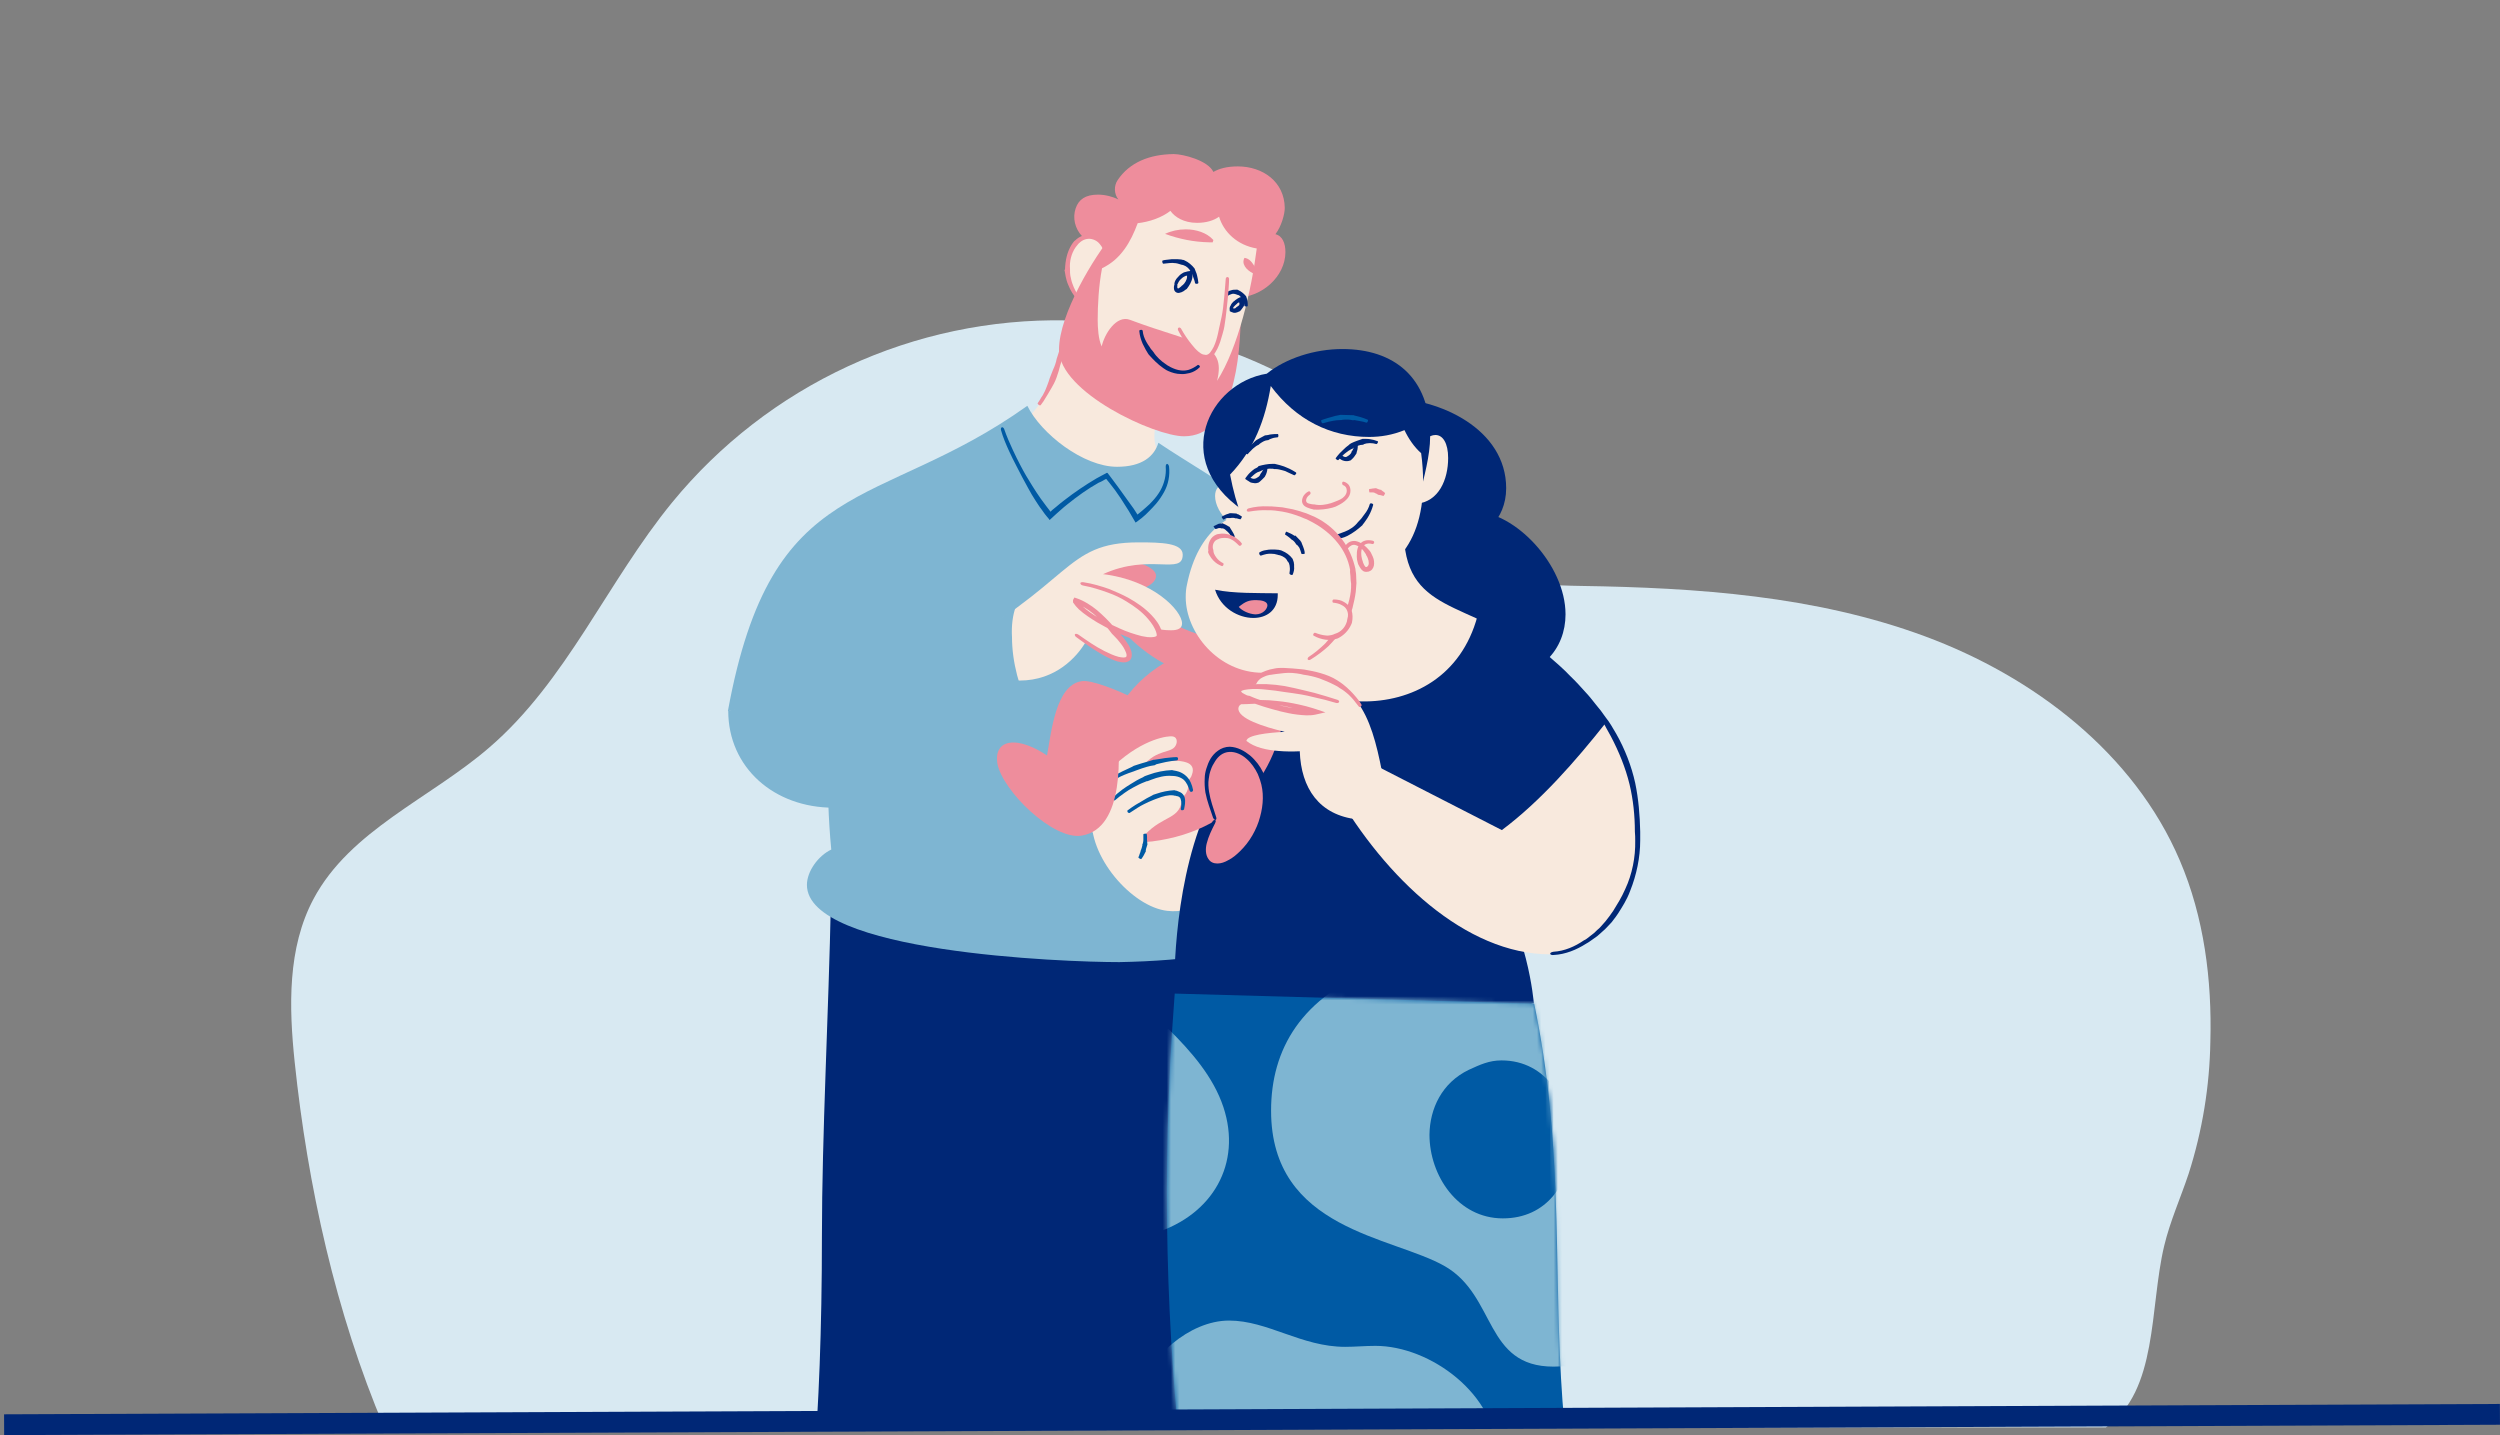
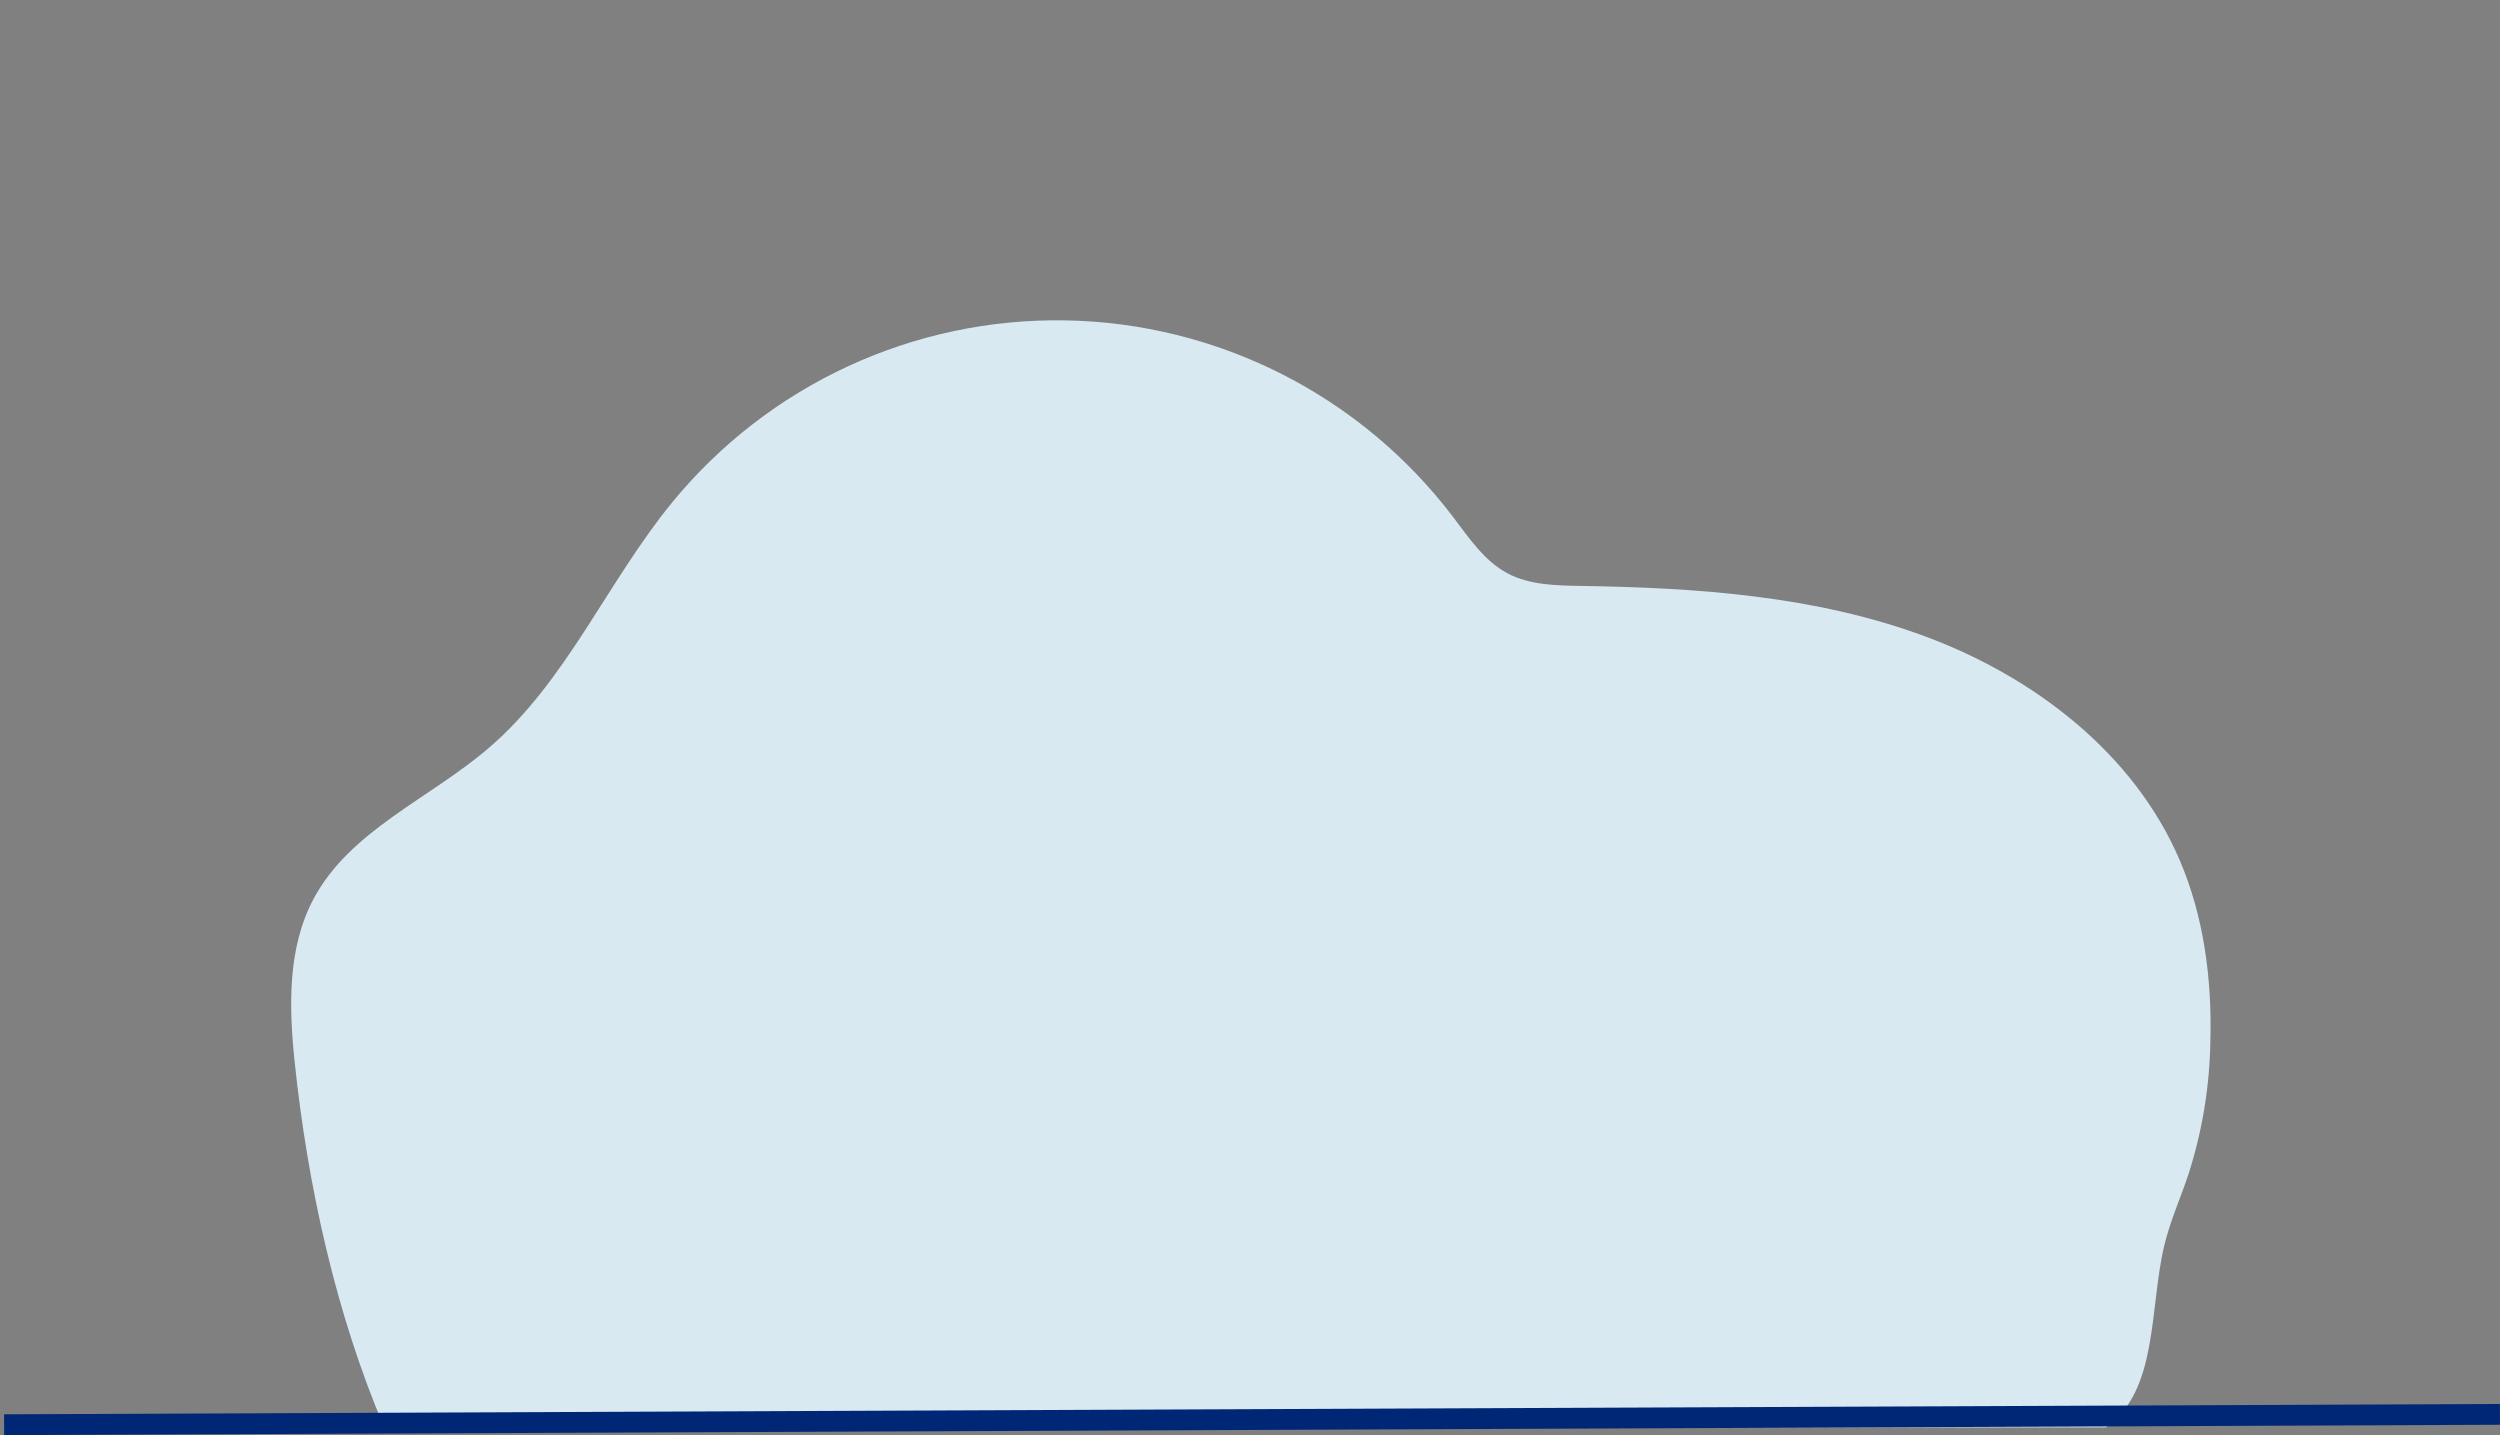
<svg xmlns="http://www.w3.org/2000/svg" width="601" height="345" viewBox="0 0 601 345" fill="none">
  <rect x="0" y="0" width="601" height="345" fill="#808080" stroke="none" />
  <path d="M92.349 343.127C80.699 315.647 73.949 284.997 70.839 255.307C69.449 242.027 69.099 227.907 75.359 216.127C84.159 199.587 103.359 191.987 117.549 179.767C136.209 163.767 145.999 139.827 161.599 120.767C173.046 106.803 187.508 95.613 203.898 88.037C220.288 80.46 238.181 76.693 256.235 77.019C274.288 77.346 292.034 81.756 308.139 89.92C324.245 98.084 338.293 109.789 349.229 124.157C353.109 129.257 356.799 134.867 362.459 137.857C367.769 140.657 374.029 140.747 380.029 140.857C408.029 141.287 436.449 143.237 462.699 152.947C488.949 162.657 513.049 181.097 524.029 206.857C529.859 220.487 531.779 235.557 531.369 250.387C531.195 261.168 529.439 271.866 526.159 282.137C524.229 287.947 521.689 293.567 520.269 299.517C516.689 314.517 518.879 334.317 506.269 343.147L92.349 343.127Z" fill="#D8E9F2" />
  <g clip-path="url(#clip0_143_802)">
    <path d="M298.995 220.142C298.915 222.95 298.915 225.835 298.915 228.642C298.915 244.94 299.476 261.239 299.476 277.459C299.476 311.849 287.131 433.5 282.161 468.592C285.769 473.583 288.093 476.234 288.093 478.963C288.093 481.381 286.41 483.876 282.322 488.165C286.33 491.752 290.739 494.482 295.468 496.821C296.27 496.821 297.071 496.821 297.953 496.821C306.05 496.821 318.314 498.381 318.314 506.257C318.314 507.115 318.234 508.05 318.074 508.986H241.84L248.814 343.197L244.084 220.064H298.995V220.142Z" fill="#002776" />
    <path d="M244.565 508.986C237.751 501.812 230.296 495.106 222.761 488.555C226.448 483.252 228.933 479.119 228.933 474.83C228.933 472.023 227.891 469.138 225.406 465.862C227.811 410.417 258.112 336.101 258.112 309.353C258.112 305.766 257.711 302.569 256.83 299.917L252.741 219.752L199.754 216.477C199.193 243.849 197.59 272.936 197.59 297.188C197.59 388.739 184.924 403.087 184.924 446.679C184.924 452.683 185.325 458.376 186.367 463.601C184.363 467.656 182.76 471.711 182.76 475.61C182.76 479.275 184.203 482.784 188.291 485.904C187.409 493.702 184.844 501.5 182.52 509.064H244.565V508.986Z" fill="#002776" />
    <path d="M325.45 96.853C327.775 96.073 330.5 95.683 333.386 95.683C346.132 95.683 362.084 103.17 362.084 117.362C362.084 125.082 356.232 129.683 351.743 129.683C349.899 129.683 348.136 128.904 346.693 127.032C348.697 124.225 351.422 122.977 354.468 122.977C364.088 122.977 376.353 135.688 376.353 147.697C376.353 155.885 370.581 163.293 358.477 163.293C339.639 163.293 321.121 148.945 321.121 127.656C321.121 122.509 322.163 117.128 324.328 111.67" fill="#002776" />
-     <path d="M278.796 99.582C277.995 101.376 277.514 103.092 277.514 104.807C277.514 106.991 278.235 109.018 279.918 111.046C267.654 126.252 238.395 105.899 238.395 105.899C251.862 100.44 253.946 90.147 256.752 77.124" fill="#F8E9DD" />
    <path d="M255.309 86.17C255.549 85.234 255.71 84.22 256.11 83.284C256.271 82.738 256.431 82.27 256.511 81.803C256.591 81.569 256.591 81.257 256.591 81.023C256.591 80.789 256.671 80.555 256.671 80.321L256.832 79.307L257.152 77.358C257.152 77.28 256.992 77.124 256.832 77.046C256.591 76.968 256.431 77.046 256.431 77.202L255.95 79.073L255.71 80.009C255.629 80.243 255.549 80.477 255.469 80.711L255.229 81.413C255.148 81.881 254.988 82.349 254.908 82.894C254.828 83.908 254.507 84.844 254.186 85.78L254.026 86.248C253.866 87.183 253.545 88.041 253.144 88.899C252.824 89.835 252.343 90.77 252.102 91.706L251.701 92.798C251.461 93.344 251.301 93.89 250.98 94.436C250.82 94.826 250.579 95.216 250.339 95.527C250.098 95.995 249.778 96.463 249.457 96.931C249.377 97.009 249.537 97.165 249.697 97.321C249.858 97.477 250.098 97.477 250.178 97.399C250.499 96.931 250.9 96.463 251.14 95.995C251.381 95.605 251.621 95.216 251.862 94.826C252.182 94.28 252.503 93.734 252.824 93.188C252.984 92.876 253.224 92.486 253.385 92.174C253.866 91.238 254.186 90.225 254.507 89.211C254.748 88.275 254.988 87.339 255.309 86.481V86.17Z" fill="#EE8D9C" />
    <path d="M292.664 229.266C298.997 161.344 307.734 148.945 316.232 141.537C312.464 125.472 292.263 115.725 278.475 106.445C277.513 109.642 274.628 112.215 268.535 112.215C260.439 112.215 250.258 104.261 246.972 97.555C210.819 123.367 185.568 113.073 174.986 170.936L199.035 166.803C199.035 171.871 198.955 176.94 198.955 182.009C198.955 189.417 199.115 196.826 199.837 204.234C196.71 205.715 193.985 209.459 193.985 212.734C193.985 228.954 255.469 231.293 269.096 231.293C277.113 231.137 285.129 230.592 292.664 229.266Z" fill="#7EB5D2" />
    <path d="M265.65 115.257L265.81 115.179H265.89C265.89 115.101 265.971 115.179 266.051 115.257C266.051 115.257 266.371 115.725 266.612 115.959C267.093 116.583 267.574 117.206 268.055 117.83C269.017 119.156 269.899 120.482 270.7 121.807C271.181 122.509 271.582 123.211 271.983 123.913C272.303 124.459 272.624 125.005 272.945 125.551L273.025 125.629L273.105 125.551L273.346 125.395L273.746 125.083C273.987 124.927 274.227 124.693 274.468 124.537C275.109 123.991 275.75 123.445 276.311 122.821C276.873 122.275 277.354 121.729 277.915 121.106C278.636 120.248 279.277 119.312 279.839 118.298C280.881 116.427 281.282 114.243 281.041 112.138C280.961 111.748 280.72 111.514 280.56 111.514C280.32 111.592 280.239 111.826 280.239 112.216C280.4 114.165 279.919 116.193 278.957 117.908C278.476 118.766 277.835 119.624 277.113 120.404C276.632 120.95 276.071 121.495 275.51 121.963C274.869 122.509 274.307 123.055 273.666 123.523C273.506 123.679 273.506 123.601 273.506 123.679C273.506 123.679 273.506 123.679 273.426 123.679C273.346 123.523 273.265 123.445 273.185 123.289C272.784 122.587 272.303 121.963 271.742 121.184C270.78 119.858 269.899 118.61 268.937 117.284C268.456 116.661 267.975 115.959 267.494 115.335L266.612 114.165C266.371 113.931 266.291 113.463 265.89 113.775L265.009 114.243C264.528 114.477 264.047 114.789 263.566 115.023C260.92 116.583 258.275 118.376 255.87 120.248C255.229 120.716 254.588 121.262 253.946 121.807L252.984 122.587L252.584 122.977C252.503 123.055 252.584 122.977 252.503 122.977L252.343 122.743C252.103 122.431 251.862 122.119 251.622 121.807C251.141 121.184 250.66 120.482 250.179 119.858C249.457 118.844 248.816 117.83 248.175 116.817C247.133 115.179 246.171 113.541 245.289 111.826C244.648 110.578 244.006 109.33 243.445 108.083C242.724 106.523 242.002 104.885 241.441 103.248C241.361 102.936 241.12 102.702 240.88 102.702C240.639 102.78 240.559 103.092 240.639 103.404C241.12 105.119 241.842 106.835 242.563 108.395C243.124 109.642 243.766 110.89 244.407 112.138C245.289 113.853 246.171 115.569 247.133 117.284C247.694 118.376 248.335 119.39 248.976 120.404C249.457 121.106 249.858 121.807 250.419 122.509C250.66 122.821 250.9 123.211 251.141 123.523L251.702 124.225L252.103 124.693L252.263 124.927C252.263 124.927 252.263 125.005 252.343 125.005L252.423 124.927L252.503 124.849L253.946 123.523L254.828 122.743C255.469 122.197 256.031 121.651 256.672 121.184C258.997 119.312 261.482 117.518 264.127 116.037C264.768 115.803 265.249 115.491 265.65 115.257Z" fill="#005AA4" />
    <path d="M337.473 126.954C337.233 148.087 353.265 143.954 369.458 157.289C354.307 182.789 307.653 186.22 292.262 173.821C276.871 161.422 307.012 147.229 307.012 147.229C307.012 147.229 319.838 144.89 309.817 127.032" fill="#F8E9DD" />
    <path d="M277.112 171.481C270.94 177.408 263.565 187.156 262.523 195.89C261.4 205.793 272.142 218.036 280.639 218.972C294.347 220.454 295.95 202.128 300.6 191.835" fill="#F8E9DD" />
    <path d="M298.276 150.972C307.574 172.807 347.415 177.174 355.191 148.087C368.337 153.468 376.273 160.564 386.053 173.743C387.496 186.61 357.676 210.55 357.676 210.55C367.295 222.716 368.738 241.197 368.738 241.197C318.877 253.674 282.323 238.858 282.323 238.858C282.323 238.858 281.602 214.839 289.618 195.656C290.66 193.083 270.059 172.807 298.276 150.972Z" fill="#002776" />
    <path d="M293.546 70.885C294.828 71.353 296.111 71.509 297.393 71.509C303.245 71.509 309.017 66.518 309.017 60.592C309.017 58.486 308.295 56.693 306.612 56.303C308.055 54.431 308.857 51.468 308.857 49.986C308.776 43.67 303.566 40.005 297.554 40.005C294.908 40.005 293.065 40.55 291.702 41.33C290.419 38.601 284.487 37.041 282.163 37.041C282.163 37.041 282.163 37.041 282.083 37.041C276.391 37.119 271.581 38.991 268.695 43.28C267.734 44.684 267.814 46.633 268.856 47.959C267.493 47.257 265.649 46.789 263.966 46.789C260.92 46.789 259.317 47.959 258.595 50.064C257.793 52.404 258.435 54.977 260.118 56.771C261.321 58.096 262.603 59.032 264.287 60.592L293.546 70.885Z" fill="#EE8D9C" />
    <path d="M265.969 61.761C265.808 58.798 263.804 57.005 261.72 57.005C258.353 57.005 256.59 61.138 256.59 64.413C256.59 67.142 257.632 69.95 259.396 72.055" fill="#F8E9DD" />
    <path d="M255.949 65.115C256.029 65.583 256.109 66.051 256.19 66.519C256.35 67.22 256.51 67.844 256.831 68.546C257.312 69.794 258.033 70.885 258.835 71.899C258.995 72.055 259.236 72.133 259.396 71.977C259.556 71.821 259.556 71.587 259.476 71.431C258.755 70.418 258.194 69.326 257.793 68.156C257.552 67.532 257.472 66.908 257.312 66.285C257.232 65.817 257.232 65.427 257.232 64.959C257.232 64.881 257.232 64.725 257.232 64.647C257.071 62.853 257.552 60.904 258.594 59.422C258.755 59.188 258.995 58.954 259.156 58.72C259.316 58.564 259.396 58.408 259.556 58.331C260.278 57.629 261.4 57.239 262.442 57.473C263.164 57.629 263.885 58.019 264.366 58.642C265.007 59.344 265.408 60.358 265.569 61.372C265.569 61.606 265.809 61.762 266.05 61.684C266.29 61.684 266.45 61.45 266.37 61.216C266.29 60.046 265.889 58.876 265.088 58.019C264.446 57.317 263.645 56.771 262.683 56.537C261.32 56.225 259.877 56.615 258.835 57.473C258.675 57.629 258.514 57.785 258.274 57.941C258.033 58.252 257.793 58.486 257.633 58.798C256.51 60.592 256.109 62.619 256.029 64.725C255.869 64.959 255.869 65.037 255.949 65.115Z" fill="#EE8D9C" />
    <path d="M267.652 56.147C263.083 61.683 254.586 75.486 254.586 84.064C254.586 94.28 277.592 104.885 284.647 104.885C296.511 104.885 298.274 86.248 298.274 74.784C298.274 72.991 298.194 71.275 298.194 69.871L267.652 56.147Z" fill="#EE8D9C" />
    <path d="M273.504 53.651C271.821 58.174 269.496 62.307 264.927 64.491C264.125 68.702 263.885 73.381 263.885 76.89C263.885 78.761 264.045 81.569 264.847 83.284C265.488 80.321 268.374 75.642 271.66 76.89C287.613 82.894 294.907 82.271 292.583 91.55C297.713 83.596 300.92 69.326 302.122 59.734C297.473 58.954 294.186 55.835 293.064 52.092C291.781 53.027 289.937 53.573 287.773 53.573C284.567 53.573 282.402 52.17 281.36 50.688C279.276 52.326 276.31 53.339 273.504 53.651Z" fill="#F8E9DD" />
    <path d="M280.078 56.225C281.521 55.523 283.285 55.133 285.048 55.133C287.533 55.133 290.098 55.913 291.702 57.706C291.621 57.862 291.621 58.018 291.541 58.252C291.221 58.252 290.9 58.252 290.66 58.252C286.972 58.174 283.525 57.472 280.078 56.225Z" fill="#EE8D9C" />
    <path d="M302.363 66.206C302.122 64.881 301 62.151 299.157 61.995C298.996 62.307 298.916 62.619 298.916 62.931C298.996 64.569 300.84 65.66 302.363 66.206Z" fill="#EE8D9C" />
    <path d="M277.032 84.298C276.791 84.064 276.551 83.752 276.391 83.44C276.07 83.05 275.83 82.583 275.589 82.193C275.108 81.335 274.787 80.477 274.707 79.541C274.707 79.385 274.467 79.229 274.226 79.307C273.986 79.307 273.825 79.463 273.906 79.697C273.986 80.711 274.306 81.725 274.707 82.661C274.948 83.129 275.188 83.596 275.429 84.064C275.589 84.376 275.83 84.688 275.99 85L276.15 85.234C277.192 86.404 278.315 87.573 279.677 88.509C279.918 88.665 280.158 88.821 280.399 88.977L280.88 89.211C281.761 89.601 282.804 89.913 283.846 89.913C284.567 89.991 285.289 89.835 286.01 89.679C286.892 89.445 287.693 88.977 288.335 88.353C288.495 88.197 288.495 88.041 288.335 87.885C288.174 87.729 287.934 87.651 287.854 87.807C287.213 88.275 286.491 88.665 285.77 88.899C285.208 89.055 284.567 89.133 283.926 89.055C283.044 88.977 282.242 88.665 281.441 88.275L281.04 88.041C280.8 87.963 280.639 87.807 280.399 87.651C279.196 86.872 278.074 85.858 277.272 84.61L277.032 84.298Z" fill="#002776" />
    <path d="M286.171 65.27C286.331 65.426 286.412 65.582 286.492 65.738C286.652 65.972 286.732 66.206 286.812 66.518C286.973 66.986 287.213 67.532 287.293 68.078C287.293 68.156 287.534 68.234 287.694 68.234C287.935 68.234 288.095 68.078 288.095 68C288.015 67.376 287.935 66.83 287.774 66.206C287.694 65.894 287.614 65.582 287.454 65.27C287.374 65.037 287.293 64.88 287.213 64.647L287.133 64.491C286.492 63.711 285.69 63.009 284.808 62.619C284.648 62.541 284.488 62.463 284.327 62.463C284.247 62.463 284.087 62.463 284.007 62.385C283.446 62.307 282.804 62.307 282.243 62.307C281.842 62.307 281.442 62.307 281.041 62.385C280.56 62.463 279.999 62.463 279.518 62.619C279.437 62.619 279.357 62.853 279.438 63.009C279.438 63.243 279.598 63.399 279.678 63.399C280.159 63.321 280.64 63.321 281.121 63.243C281.522 63.243 281.842 63.165 282.243 63.243C282.804 63.243 283.285 63.399 283.766 63.555C283.846 63.555 283.927 63.633 284.007 63.633C284.167 63.633 284.247 63.711 284.408 63.711C285.129 63.945 285.85 64.491 286.171 65.192V65.27Z" fill="#002776" />
    <path d="M284.164 68.624C284.004 68.78 283.924 68.936 283.763 69.014C283.683 69.092 283.523 69.17 283.443 69.248C283.363 69.326 283.362 69.326 283.282 69.326C283.042 69.404 282.962 69.17 283.042 68.546C283.042 68.468 282.882 68.312 282.721 68.312C282.481 68.234 282.32 68.312 282.32 68.39C282.24 68.702 282.16 69.014 282.24 69.56C282.32 70.028 282.721 70.418 283.282 70.418C283.443 70.418 283.523 70.418 283.683 70.34C283.843 70.34 283.924 70.261 284.004 70.261C284.164 70.184 284.324 70.106 284.485 70.028C284.725 69.872 284.886 69.716 285.126 69.56C285.206 69.56 285.206 69.482 285.286 69.482C285.928 68.624 286.489 67.766 286.649 66.674C286.649 66.362 286.729 66.129 286.649 65.817C286.649 65.661 286.569 65.505 286.489 65.349C286.489 65.271 286.409 65.193 286.409 65.115C285.928 65.193 285.527 65.193 285.126 65.349C285.046 65.349 284.886 65.427 284.805 65.427L284.565 65.505C284.405 65.583 284.324 65.661 284.164 65.739C283.763 65.972 283.443 66.284 283.122 66.674C282.721 67.064 282.401 67.61 282.32 68.156C282.32 68.312 282.481 68.39 282.641 68.468C282.882 68.546 283.042 68.468 283.042 68.39C283.202 68 283.443 67.532 283.763 67.22C284.004 66.986 284.324 66.674 284.645 66.518C284.725 66.44 284.886 66.44 284.966 66.362L285.126 66.284H285.206C285.286 66.284 285.367 66.284 285.367 66.284C285.367 66.284 285.367 66.284 285.367 66.362V66.44V66.518C285.367 67.22 284.886 68.078 284.244 68.624C284.244 68.546 284.164 68.624 284.164 68.624Z" fill="#002776" />
    <path d="M298.434 71.743C298.514 71.821 298.595 71.899 298.675 72.055C298.755 72.211 298.835 72.367 298.915 72.523C299.076 72.835 299.156 73.147 299.156 73.537C299.156 73.615 299.316 73.615 299.557 73.693C299.797 73.693 299.957 73.615 299.957 73.537C299.957 73.147 299.957 72.679 299.877 72.289C299.797 72.055 299.797 71.821 299.717 71.665C299.637 71.509 299.637 71.353 299.557 71.197L299.476 71.119C298.995 70.573 298.434 70.106 297.793 69.794C297.713 69.716 297.552 69.716 297.472 69.638C297.392 69.638 297.312 69.638 297.232 69.638C296.751 69.638 296.35 69.638 295.949 69.794C295.629 69.872 295.388 69.95 295.148 70.106C294.827 70.261 294.506 70.496 294.266 70.729C294.186 70.807 294.266 70.963 294.426 71.119C294.586 71.275 294.747 71.353 294.747 71.353C294.987 71.197 295.308 71.041 295.548 70.885C295.789 70.807 295.949 70.729 296.19 70.651C296.51 70.573 296.831 70.651 297.071 70.729C297.152 70.729 297.152 70.729 297.232 70.807C297.312 70.807 297.392 70.807 297.472 70.885C297.793 70.885 298.274 71.197 298.434 71.743Z" fill="#002776" />
    <path d="M297.232 73.849C297.152 73.927 297.072 74.004 296.992 74.082C296.832 74.16 296.751 74.16 296.591 74.16C296.511 74.16 296.351 74.16 296.27 74.082L296.511 74.394C296.431 74.239 296.431 74.082 296.511 73.849C296.511 73.771 296.351 73.693 296.19 73.537C296.03 73.459 295.789 73.459 295.789 73.537C295.629 73.771 295.549 74.16 295.629 74.55V74.784L295.87 74.94C296.03 75.018 296.27 75.096 296.511 75.174C296.832 75.252 297.152 75.174 297.393 75.096C297.633 75.018 297.793 74.94 297.954 74.862L298.114 74.784C298.435 74.472 298.595 74.16 298.836 73.849C298.916 73.771 298.916 73.693 298.996 73.615C299.076 73.459 299.076 73.381 299.156 73.225C299.236 72.991 299.317 72.679 299.317 72.445C299.317 72.289 299.317 72.133 299.236 71.977C299.156 71.899 299.156 71.821 299.076 71.743C298.916 71.509 298.595 71.431 298.355 71.431C298.114 71.431 297.793 71.587 297.553 71.743C297.393 71.899 297.152 71.977 296.992 72.133C296.832 72.289 296.751 72.367 296.591 72.445C296.351 72.679 296.03 72.991 295.87 73.381C295.789 73.459 295.95 73.615 296.19 73.693C296.351 73.771 296.591 73.849 296.591 73.771C296.751 73.537 297.072 73.303 297.312 73.069C297.393 72.991 297.553 72.835 297.553 72.835C297.633 72.835 297.633 72.757 297.713 72.757C297.793 72.679 297.954 72.679 297.954 72.913V72.991C297.954 72.991 297.954 72.991 297.954 73.069V73.147C297.954 73.147 297.954 73.147 297.954 73.225C297.954 73.225 297.874 73.303 297.874 73.381C297.713 73.537 297.473 73.693 297.232 73.849Z" fill="#002776" />
    <path d="M294.989 66.44C294.909 68.468 294.107 85.858 289.538 85.858C287.213 85.858 283.686 79.463 283.365 78.684" fill="#F8E9DD" />
    <path d="M289.296 85.234C288.896 85.156 288.495 84.844 288.094 84.532C287.533 84.064 286.972 83.441 286.491 82.817C285.529 81.647 284.647 80.321 283.926 78.996C283.765 78.762 283.525 78.684 283.365 78.762C283.124 78.84 283.124 79.151 283.204 79.385C283.926 80.789 284.727 82.115 285.689 83.441C286.17 84.142 286.731 84.766 287.373 85.39C287.854 85.78 288.335 86.248 289.056 86.482C289.216 86.482 289.457 86.56 289.617 86.56C290.499 86.482 291.14 86.014 291.621 85.468C292.102 84.922 292.343 84.376 292.663 83.83C293.224 82.661 293.545 81.569 293.866 80.399C293.946 80.009 294.106 79.619 294.186 79.23L294.347 78.45C294.587 77.046 294.748 75.564 294.908 74.161L295.228 71.041C295.309 69.716 295.469 68.39 295.469 67.064C295.469 66.83 295.309 66.596 295.068 66.596C294.828 66.596 294.667 66.83 294.667 67.064C294.587 68.39 294.427 69.716 294.347 70.963C294.267 71.977 294.106 72.991 294.026 74.005C293.866 75.408 293.545 76.812 293.224 78.216L293.064 78.918C292.984 79.307 292.904 79.697 292.824 80.087C292.583 81.179 292.262 82.349 291.782 83.362C291.541 83.83 291.22 84.376 290.9 84.766C290.579 85.156 290.098 85.39 289.777 85.312C289.457 85.234 289.377 85.234 289.296 85.234Z" fill="#EE8D9C" />
    <path d="M340.119 108.862C341.803 105.899 343.566 104.573 345.089 104.573C346.853 104.573 348.135 106.523 348.135 110.11C348.135 115.257 345.891 120.638 340.52 121.106" fill="#F8E9DD" />
    <path d="M300.521 119.234C298.997 117.986 296.593 116.427 294.669 116.427C292.985 116.427 292.104 117.596 292.104 119.234C292.104 123.445 297.314 128.67 302.605 128.67C303.166 128.67 303.807 128.592 304.368 128.436" fill="#F8E9DD" />
    <path d="M298.675 122.587C281.441 110.656 290.579 92.097 304.527 89.835C309.177 86.092 316.071 83.908 322.724 83.908C334.989 83.908 343.807 90.615 343.807 104.963C343.807 109.564 342.284 114.867 341.322 118.922L298.675 122.587Z" fill="#002776" />
    <path d="M295.709 114.087C298.595 129.138 305.008 139.977 321.201 139.977C332.984 139.977 342.123 132.335 342.123 116.037C342.123 113.697 341.962 111.28 341.642 108.941C339.958 107.459 338.596 105.431 337.634 103.404C334.748 104.574 331.942 105.041 329.137 105.041C319.838 105.041 311.581 100.986 305.489 92.798C304.206 100.752 301.481 108.083 295.709 114.087Z" fill="#F8E9DD" />
    <path d="M315.831 121.261C315.51 121.261 315.19 121.183 314.869 121.106C314.468 121.028 314.148 120.872 314.067 120.638C313.907 120.404 313.987 120.092 314.148 119.702C314.308 119.39 314.629 119.078 314.949 118.844C315.029 118.766 315.11 118.61 315.029 118.376C314.949 118.142 314.789 118.064 314.548 118.142C314.067 118.376 313.667 118.766 313.346 119.234C313.105 119.702 312.865 120.326 313.105 120.95C313.346 121.651 314.067 121.963 314.548 122.119C314.869 122.275 315.27 122.353 315.59 122.431L315.831 122.509C317.354 122.587 318.877 122.431 320.32 122.041C320.561 121.963 320.801 121.885 321.042 121.807L321.522 121.573C322.324 121.183 323.126 120.716 323.847 119.936C324.328 119.39 324.649 118.766 324.649 117.986C324.649 117.518 324.569 117.05 324.248 116.583C323.927 116.193 323.446 115.881 323.046 115.803C322.885 115.725 322.645 115.881 322.645 116.115C322.645 116.349 322.725 116.505 322.805 116.583C323.446 116.817 323.767 117.284 323.767 117.986C323.767 118.454 323.527 119 323.126 119.39C322.645 119.936 321.843 120.248 321.042 120.56L320.641 120.716C320.4 120.794 320.24 120.872 319.999 120.95C318.717 121.339 317.274 121.573 315.991 121.261H315.831Z" fill="#EE8D9C" />
    <path d="M302.363 112.293C302.123 112.449 301.882 112.605 301.642 112.683C301.321 112.917 301 113.151 300.76 113.385C300.199 113.853 299.798 114.399 299.397 114.945C299.317 115.023 299.397 115.257 299.638 115.335C299.798 115.491 300.039 115.491 300.119 115.413C300.52 114.945 301 114.477 301.481 114.087C301.722 113.853 302.043 113.697 302.283 113.541C302.524 113.463 302.684 113.385 302.924 113.307C303.005 113.307 303.005 113.307 303.085 113.229C303.886 112.761 304.928 112.605 305.81 112.683C305.971 112.683 306.131 112.683 306.291 112.761H306.612C307.173 112.761 307.814 112.917 308.375 113.073C308.776 113.151 309.177 113.307 309.578 113.541C310.059 113.775 310.62 114.009 311.101 114.243C311.181 114.321 311.341 114.165 311.502 114.009C311.662 113.853 311.662 113.619 311.502 113.541C311.021 113.229 310.46 112.917 309.979 112.683C309.578 112.527 309.097 112.293 308.696 112.138C308.055 111.904 307.413 111.748 306.772 111.592L306.451 111.514C306.291 111.514 306.051 111.514 305.89 111.514C304.768 111.514 303.646 111.748 302.524 112.06C302.443 112.216 302.443 112.293 302.363 112.293Z" fill="#002776" />
    <path d="M304.208 114.321L304.368 114.009C304.448 113.853 304.448 113.697 304.528 113.541C304.608 113.229 304.689 112.917 304.689 112.606C304.689 112.528 304.528 112.45 304.288 112.45C304.047 112.372 303.887 112.372 303.887 112.45C303.807 112.684 303.647 112.995 303.486 113.229C303.406 113.385 303.326 113.463 303.246 113.619C303.166 113.697 303.085 113.775 303.085 113.853L303.005 113.931C302.925 114.321 302.604 114.633 302.284 114.789C302.204 114.789 302.204 114.867 302.123 114.867L302.043 114.945C301.883 115.023 301.642 115.101 301.482 115.101C301.322 115.101 301.161 115.101 301.001 115.023C300.761 114.945 300.6 114.867 300.36 114.789C300.28 114.789 300.2 114.867 300.039 115.101C299.879 115.257 299.879 115.413 299.879 115.491C300.119 115.647 300.36 115.803 300.6 115.959C300.841 116.037 301.081 116.115 301.322 116.115C301.642 116.193 302.043 116.193 302.444 116.037C302.524 116.037 302.604 116.037 302.604 115.959C302.685 115.881 302.765 115.881 302.845 115.803C303.326 115.413 303.647 115.023 304.047 114.633L304.208 114.321Z" fill="#002776" />
    <path d="M327.934 106.757C328.094 106.679 328.334 106.679 328.495 106.601C328.735 106.601 329.056 106.523 329.296 106.523C329.858 106.523 330.339 106.601 330.9 106.757C330.98 106.757 331.14 106.601 331.22 106.445C331.3 106.211 331.3 106.055 331.14 106.055C330.579 105.821 329.938 105.665 329.377 105.587C329.056 105.509 328.735 105.509 328.415 105.509H327.693H327.533C326.651 105.821 325.689 106.133 324.888 106.523L324.487 106.757C324.407 106.835 324.326 106.913 324.246 106.991C323.765 107.303 323.364 107.693 322.964 108.082L322.082 108.94C321.761 109.33 321.441 109.642 321.12 110.11C321.04 110.188 321.12 110.344 321.36 110.5C321.601 110.656 321.681 110.656 321.761 110.578C322.082 110.266 322.402 109.876 322.723 109.564C322.964 109.33 323.284 109.018 323.525 108.862C323.926 108.55 324.326 108.238 324.807 108.004C324.888 107.926 324.968 107.926 325.048 107.926L325.368 107.693C326.01 107.303 326.811 106.913 327.693 106.913L327.934 106.757Z" fill="#002776" />
    <path d="M326.091 109.018L326.171 108.629C326.251 108.473 326.251 108.239 326.331 108.083C326.411 107.693 326.411 107.381 326.411 106.991C326.411 106.913 326.251 106.835 326.01 106.835C325.77 106.835 325.61 106.835 325.61 106.913C325.529 107.225 325.449 107.537 325.369 107.771C325.289 107.927 325.209 108.083 325.209 108.161C325.129 108.239 325.129 108.317 325.048 108.395L324.968 108.473C324.888 108.94 324.567 109.252 324.247 109.486C324.167 109.564 324.167 109.564 324.086 109.564L324.006 109.642C323.846 109.798 323.606 109.876 323.445 109.876C323.285 109.876 323.125 109.798 322.964 109.72C322.804 109.642 322.563 109.486 322.323 109.33C322.243 109.33 322.082 109.408 321.922 109.564C321.762 109.72 321.682 109.876 321.682 109.876C321.842 110.11 322.163 110.344 322.403 110.5C322.644 110.656 322.884 110.734 323.205 110.812C323.606 110.89 324.086 110.89 324.487 110.734C324.567 110.734 324.648 110.656 324.728 110.656C324.808 110.578 324.888 110.5 324.968 110.422C325.449 110.032 325.77 109.486 326.091 109.018Z" fill="#002776" />
    <path d="M327.614 126.096C327.855 125.862 328.015 125.55 328.256 125.238C328.576 124.849 328.817 124.381 329.057 123.991C329.538 123.133 329.859 122.275 330.099 121.417C330.18 121.261 330.019 121.105 329.779 121.027C329.538 120.949 329.378 121.027 329.298 121.183C329.057 122.041 328.657 122.821 328.095 123.523C327.855 123.913 327.534 124.225 327.294 124.615C327.053 124.849 326.893 125.082 326.652 125.316L326.492 125.472C325.691 126.564 324.488 127.344 323.286 127.812C323.045 127.89 322.885 127.968 322.644 128.046L322.244 128.202C321.522 128.514 320.72 128.67 319.919 128.67C319.358 128.67 318.716 128.67 318.155 128.592C317.434 128.514 316.632 128.358 315.911 128.202C315.75 128.202 315.59 128.28 315.51 128.514C315.43 128.748 315.51 128.904 315.67 128.982C316.472 129.215 317.274 129.371 318.075 129.449C318.716 129.527 319.358 129.605 319.999 129.605C320.881 129.605 321.843 129.527 322.725 129.293L323.206 129.138C323.446 129.06 323.686 128.904 323.927 128.826C325.29 128.124 326.412 127.266 327.534 126.252L327.614 126.096Z" fill="#002776" />
    <path d="M331.462 119C331.542 119 331.622 119 331.702 119L332.023 119.078C332.183 119.156 332.424 119.156 332.584 119.234C332.584 119.234 332.744 119.078 332.825 118.922C332.905 118.766 332.985 118.532 332.985 118.532L332.504 118.142L332.264 117.986C332.183 117.908 332.103 117.908 332.103 117.83L332.023 117.752C331.702 117.752 331.382 117.596 330.981 117.441L330.821 117.363H330.66C330.42 117.363 330.259 117.441 330.019 117.441C329.859 117.441 329.778 117.441 329.618 117.519C329.458 117.519 329.298 117.519 329.137 117.596C329.137 117.596 329.057 117.752 329.137 117.986C329.137 118.22 329.217 118.376 329.217 118.376C329.378 118.376 329.538 118.376 329.698 118.376C329.859 118.376 329.939 118.376 330.099 118.376C330.259 118.376 330.42 118.454 330.58 118.532L330.66 118.61H330.821C330.901 118.766 331.221 118.844 331.462 119Z" fill="#EE8D9C" />
    <path d="M304.847 105.821C305.008 105.743 305.168 105.665 305.248 105.587C305.489 105.509 305.649 105.431 305.89 105.353C306.29 105.197 306.771 105.197 307.172 105.119C307.252 105.119 307.332 104.963 307.332 104.729C307.332 104.495 307.252 104.339 307.172 104.339C306.691 104.339 306.13 104.339 305.649 104.417C305.409 104.417 305.168 104.495 304.847 104.573C304.687 104.573 304.447 104.651 304.286 104.651H304.126C303.485 105.041 302.763 105.353 302.122 105.743C302.042 105.821 301.881 105.899 301.801 105.977L301.641 106.133C301.32 106.445 301 106.757 300.679 107.069L300.038 107.771C299.797 108.082 299.477 108.394 299.316 108.784C299.236 108.862 299.396 109.018 299.557 109.096C299.717 109.174 299.877 109.252 299.958 109.174C300.198 108.862 300.439 108.628 300.759 108.316C301 108.082 301.16 107.849 301.4 107.693C301.721 107.459 302.042 107.147 302.443 106.991L302.603 106.913C302.683 106.835 302.763 106.757 302.843 106.679C303.405 106.289 303.966 105.899 304.687 105.821H304.847Z" fill="#002776" />
    <path d="M325.369 100.986C325.609 100.986 325.77 100.986 326.01 101.064C326.331 101.142 326.571 101.142 326.892 101.22C327.453 101.298 328.014 101.454 328.495 101.61C328.575 101.61 328.736 101.532 328.816 101.298C328.896 101.064 328.896 100.908 328.816 100.908C328.255 100.674 327.694 100.44 327.133 100.284C326.812 100.206 326.571 100.128 326.251 100.05L325.609 99.894L325.449 99.817C324.487 99.817 323.605 99.739 322.643 99.739H322.162L321.842 99.817C321.281 99.894 320.72 100.05 320.239 100.206L319.116 100.518C318.635 100.674 318.154 100.83 317.673 100.986C317.593 101.064 317.593 101.22 317.673 101.454C317.754 101.688 317.914 101.766 317.994 101.766C318.475 101.61 318.956 101.532 319.437 101.376C319.838 101.298 320.158 101.22 320.559 101.142C321.04 101.064 321.601 100.986 322.162 100.986H322.403L322.804 100.908C323.605 100.83 324.487 100.83 325.369 101.064V100.986Z" fill="#005AA4" />
    <path d="M284.808 161.656C278.555 159.784 269.657 153.312 267.092 147.073C268.054 145.436 272.302 144.032 273.264 144.032C275.108 144.032 279.357 150.972 293.144 153.858C293.946 154.014 295.549 153.858 296.191 154.404C294.748 158.537 292.182 161.422 288.335 163.683" fill="#EE8D9C" />
    <path d="M297.874 154.637C297.553 154.637 297.233 154.637 296.912 154.637C286.331 154.637 275.99 159.94 270.138 168.44L264.126 176.316L261.561 192.381C264.847 200.101 270.779 202.986 276.952 202.284C298.435 199.555 309.177 183.413 309.177 165.087C309.177 160.642 308.535 156.119 307.333 151.596" fill="#EE8D9C" />
    <path d="M327.613 134.986C327.452 134.596 327.372 134.206 327.292 133.738C327.212 133.114 327.212 132.491 327.372 132.023C327.533 131.477 327.773 131.087 328.254 130.853C328.735 130.619 329.296 130.619 329.857 130.775C330.098 130.853 330.258 130.697 330.338 130.463C330.418 130.229 330.258 130.073 330.018 129.995C329.376 129.839 328.575 129.761 327.853 130.073C327.132 130.385 326.571 131.087 326.41 131.711C326.17 132.413 326.17 133.114 326.17 133.816C326.17 134.284 326.25 134.83 326.41 135.298C326.41 135.376 326.491 135.532 326.491 135.61C326.731 136.078 326.971 136.546 327.372 137.013C327.533 137.091 327.613 137.247 327.773 137.325C327.933 137.403 328.174 137.481 328.414 137.481C328.655 137.481 328.895 137.403 329.056 137.403C329.216 137.325 329.376 137.247 329.537 137.169C330.098 136.78 330.338 136.078 330.338 135.454C330.338 134.83 330.258 134.362 330.018 133.816C329.857 133.504 329.697 133.114 329.537 132.802C329.376 132.569 329.296 132.413 329.136 132.257C328.735 131.789 328.254 131.321 327.773 130.931C327.212 130.541 326.651 130.229 325.929 130.073C325.448 129.995 324.807 130.073 324.406 130.307C323.925 130.541 323.605 130.931 323.284 131.321C322.963 131.789 322.723 132.335 322.563 132.958C322.482 133.27 322.482 133.582 322.482 133.816L322.563 134.674C322.563 134.908 322.803 135.064 322.963 135.064C323.124 135.064 323.364 134.83 323.364 134.674L323.284 133.894C323.284 133.66 323.364 133.426 323.364 133.192C323.525 132.724 323.685 132.257 324.006 131.867C324.486 131.243 325.128 130.853 325.769 131.009C326.731 131.243 327.613 132.023 328.174 132.958C328.254 133.114 328.414 133.27 328.414 133.426C328.575 133.66 328.735 133.972 328.815 134.206C328.976 134.596 329.056 134.986 329.056 135.376C329.056 135.766 328.895 136.078 328.655 136.234C328.575 136.312 328.495 136.312 328.495 136.312C328.414 136.312 328.414 136.312 328.414 136.312H328.334C328.254 136.312 328.254 136.234 328.174 136.156C327.933 135.922 327.773 135.454 327.613 135.064C327.693 135.142 327.693 135.064 327.613 134.986Z" fill="#EE8D9C" />
    <path d="M285.368 140.445C288.013 127.5 295.869 122.509 303.965 122.509C315.508 122.509 325.368 129.527 325.368 140.289C325.368 151.674 314.867 161.734 303.564 161.734C292.823 161.734 285.047 152.064 285.047 143.564C285.047 142.472 285.127 141.459 285.368 140.445Z" fill="#F8E9DD" />
    <path d="M324.647 138.495C324.647 139.119 324.727 139.743 324.808 140.367C324.808 140.991 324.807 141.615 324.727 142.238C324.567 143.486 324.246 144.812 323.846 145.981C323.365 147.307 322.803 148.399 322.242 149.491C321.922 150.037 321.601 150.66 321.28 151.206C320.96 151.752 320.559 152.22 320.238 152.688L319.437 153.702L318.555 154.715C317.352 155.885 316.07 156.977 314.627 157.913C314.386 158.069 314.306 158.381 314.386 158.537C314.467 158.693 314.787 158.77 315.108 158.537C316.631 157.601 318.074 156.509 319.356 155.339L320.318 154.326L321.2 153.312C321.601 152.766 322.002 152.298 322.403 151.752C322.803 151.206 323.204 150.582 323.525 149.959C324.086 148.867 324.727 147.619 325.128 146.215C325.449 144.89 325.769 143.564 325.93 142.238C326.01 141.537 326.01 140.913 326.09 140.211C326.09 139.509 326.01 138.885 326.01 138.183C326.01 137.715 325.85 137.248 325.85 136.78C325.288 134.284 324.246 131.789 322.643 129.683C320.96 127.422 318.715 125.55 316.15 124.303L314.707 123.679C314.226 123.445 313.745 123.289 313.184 123.133C312.382 122.821 311.581 122.665 310.779 122.431C309.978 122.275 309.176 122.119 308.294 121.963L306.531 121.807C305.969 121.729 305.328 121.729 304.767 121.729C303.244 121.651 301.721 121.807 300.198 122.197C299.877 122.275 299.717 122.509 299.717 122.743C299.797 122.977 300.037 123.055 300.358 122.977C301.801 122.743 303.244 122.587 304.767 122.665C305.328 122.665 305.889 122.665 306.531 122.743L308.214 122.977C309.016 123.133 309.817 123.289 310.539 123.523C311.26 123.757 312.062 123.991 312.783 124.303C313.264 124.537 313.745 124.693 314.146 124.848L315.509 125.55C317.833 126.798 319.998 128.514 321.601 130.541C323.124 132.413 324.166 134.674 324.567 137.014C324.487 137.637 324.647 138.027 324.647 138.495Z" fill="#EE8D9C" />
    <path d="M309.657 135.064C309.737 135.22 309.898 135.376 309.898 135.532C309.978 135.766 310.058 136 310.058 136.312C310.138 136.858 310.058 137.404 309.978 137.871C309.978 137.949 310.138 138.105 310.298 138.183C310.539 138.261 310.699 138.261 310.779 138.105C311.02 137.482 311.18 136.858 311.1 136.234C311.1 136.078 311.1 135.922 311.1 135.688C311.1 135.532 311.02 135.376 311.02 135.142C310.94 134.908 310.86 134.674 310.779 134.44L310.699 134.284C310.058 133.427 309.176 132.803 308.214 132.413C308.054 132.335 307.894 132.257 307.733 132.257L307.413 132.179C306.771 132.101 306.21 132.101 305.569 132.101C305.168 132.101 304.687 132.179 304.286 132.257C303.725 132.335 303.244 132.491 302.763 132.803C302.683 132.881 302.683 133.037 302.763 133.271C302.843 133.427 303.004 133.582 303.084 133.582C303.565 133.427 304.046 133.271 304.447 133.193C304.847 133.115 305.168 133.115 305.569 133.115C306.13 133.115 306.611 133.193 307.092 133.349L307.332 133.427C307.493 133.427 307.573 133.505 307.733 133.505C308.455 133.738 309.256 134.206 309.497 134.908L309.657 135.064Z" fill="#002776" />
    <path d="M293.703 125.862C293.543 125.862 293.383 125.862 293.303 125.862C293.062 125.862 292.902 125.94 292.741 126.018C292.421 126.174 292.1 126.33 291.779 126.486C291.699 126.486 291.779 126.72 291.94 126.876C292.1 127.032 292.18 127.188 292.26 127.188C292.501 127.11 292.741 127.032 292.982 126.954C293.142 126.954 293.222 126.954 293.383 126.954C293.463 126.954 293.543 127.032 293.623 127.032H293.703C294.024 126.954 294.425 127.188 294.665 127.422C294.745 127.5 294.745 127.5 294.826 127.578L294.906 127.656C295.066 127.812 295.307 127.968 295.467 128.202C295.627 128.358 295.707 128.514 295.788 128.669C295.868 128.903 296.028 129.059 296.108 129.293C296.108 129.371 296.349 129.293 296.509 129.215C296.75 129.137 296.83 129.059 296.83 128.981C296.75 128.747 296.669 128.436 296.509 128.202C296.429 128.046 296.269 127.812 296.188 127.656C296.028 127.422 295.868 127.11 295.707 126.876L295.627 126.72C295.547 126.642 295.467 126.564 295.387 126.564C294.906 126.252 294.425 126.018 293.864 125.784L293.703 125.862Z" fill="#002776" />
    <path d="M290.418 132.724C290.499 133.036 290.659 133.348 290.819 133.582C291.06 133.972 291.3 134.362 291.621 134.674C292.182 135.298 292.903 135.766 293.705 136.078C293.865 136.156 294.026 136 294.106 135.844C294.186 135.61 294.186 135.454 294.026 135.376C293.384 135.064 292.823 134.596 292.423 134.05C292.182 133.738 292.022 133.426 291.861 133.114C291.781 132.88 291.701 132.646 291.701 132.413C291.701 132.335 291.701 132.335 291.701 132.257C291.3 131.321 291.701 130.151 292.503 129.761C292.663 129.683 292.823 129.605 292.903 129.605C292.984 129.527 293.064 129.527 293.224 129.449C293.785 129.293 294.507 129.293 295.148 129.371C295.629 129.449 296.03 129.683 296.431 129.917C296.912 130.229 297.393 130.697 297.874 131.165C297.954 131.243 298.194 131.243 298.355 131.087C298.515 130.931 298.595 130.775 298.515 130.619C298.114 130.073 297.553 129.605 296.992 129.215C296.511 128.903 296.03 128.669 295.469 128.513C294.667 128.28 293.865 128.202 293.064 128.358C292.904 128.358 292.743 128.435 292.583 128.435C292.342 128.513 292.102 128.669 291.942 128.747C291.3 129.137 290.899 129.761 290.659 130.463C290.418 131.165 290.418 131.867 290.499 132.491C290.338 132.646 290.418 132.646 290.418 132.724Z" fill="#EE8D9C" />
    <path d="M292.102 141.771C296.591 142.706 302.442 142.55 307.172 142.628C307.172 142.784 307.172 142.862 307.172 143.018C307.172 146.761 304.447 148.555 301.32 148.555C297.713 148.555 293.464 146.215 292.102 141.771Z" fill="#002776" />
    <path d="M297.793 145.903C299.396 144.578 300.278 144.266 301.961 144.266C303.324 144.266 304.687 144.578 304.687 145.514C304.687 146.293 303.725 147.697 301.801 147.697C300.278 147.619 298.595 146.839 297.793 145.903Z" fill="#EE8D9C" />
    <path d="M311.26 128.825C311.1 128.747 311.02 128.669 310.859 128.591C310.699 128.513 310.539 128.357 310.298 128.279C309.978 128.123 309.577 127.967 309.256 127.812C309.176 127.812 309.096 127.967 309.016 128.123C308.936 128.279 308.936 128.513 308.936 128.513C309.256 128.669 309.497 128.903 309.737 129.059C309.897 129.137 309.978 129.293 310.138 129.371C310.218 129.449 310.298 129.527 310.378 129.605L310.459 129.683C310.94 129.917 311.26 130.307 311.501 130.697C311.581 130.775 311.581 130.853 311.661 130.931L311.821 131.009C312.062 131.243 312.222 131.477 312.383 131.711C312.463 131.867 312.543 132.101 312.623 132.334C312.703 132.568 312.783 132.88 312.863 133.114C312.863 133.192 313.104 133.192 313.264 133.192C313.505 133.192 313.665 133.114 313.665 133.036C313.665 132.724 313.585 132.412 313.505 132.101C313.425 131.867 313.344 131.633 313.264 131.399C313.104 131.087 313.024 130.775 312.863 130.385L312.783 130.229C312.703 130.151 312.623 130.073 312.623 129.995C312.222 129.527 311.821 129.215 311.421 128.747L311.26 128.825Z" fill="#002776" />
    <path d="M296.99 124.614C297.07 124.614 297.15 124.614 297.23 124.614C297.31 124.614 297.471 124.614 297.551 124.692C297.791 124.77 297.952 124.77 298.192 124.848C298.192 124.848 298.353 124.692 298.433 124.536C298.513 124.38 298.593 124.147 298.513 124.147C298.272 123.991 298.112 123.913 297.872 123.757C297.791 123.679 297.631 123.601 297.471 123.601L297.23 123.445H297.15C296.749 123.445 296.348 123.367 295.868 123.367H295.627L295.467 123.445C295.226 123.523 294.986 123.601 294.745 123.679C294.585 123.757 294.425 123.835 294.264 123.913C294.104 123.991 293.863 124.069 293.703 124.225C293.703 124.225 293.703 124.458 293.863 124.614C294.024 124.77 294.104 124.926 294.104 124.926C294.264 124.848 294.425 124.77 294.585 124.692C294.745 124.614 294.825 124.614 294.986 124.536C295.146 124.536 295.387 124.536 295.547 124.536H295.627H295.787C296.268 124.458 296.669 124.458 296.99 124.614Z" fill="#002776" />
    <path d="M320.317 144.5H320.397C323.363 144.578 324.566 146.294 324.566 148.087C324.566 150.505 322.482 153.234 319.195 153.234C318.153 153.234 316.95 152.922 315.748 152.298" fill="#F8E9DD" />
    <path d="M320.878 152.376C320.638 152.532 320.317 152.61 319.997 152.688C319.596 152.766 319.115 152.844 318.714 152.766C317.832 152.688 317.031 152.454 316.229 152.142C316.069 152.064 315.908 152.142 315.748 152.376C315.668 152.532 315.668 152.766 315.828 152.844C316.71 153.312 317.592 153.624 318.634 153.78C319.115 153.858 319.676 153.858 320.237 153.78C320.638 153.78 320.958 153.624 321.359 153.546L321.6 153.468C323.043 152.766 324.165 151.596 324.806 150.193C324.886 149.959 325.047 149.725 325.047 149.413C325.047 149.257 325.127 149.101 325.127 148.867C325.207 147.931 325.127 146.917 324.566 146.138C324.245 145.514 323.684 145.046 323.123 144.734C322.401 144.266 321.52 144.11 320.638 144.11C320.478 144.11 320.317 144.266 320.317 144.5C320.317 144.734 320.397 144.89 320.558 144.89C321.279 144.968 322.001 145.124 322.642 145.514C323.123 145.748 323.524 146.138 323.764 146.606C324.085 147.229 324.165 148.009 323.924 148.711C323.924 148.867 323.844 148.945 323.844 149.101C323.844 149.335 323.764 149.491 323.684 149.725C323.283 150.895 322.321 151.908 321.119 152.298L320.878 152.376Z" fill="#EE8D9C" />
    <path d="M353.186 198.385L332.263 185.674C329.538 171.56 326.091 162.514 310.7 161.266C307.173 160.954 302.283 161.5 301.481 164.619C299.718 164.931 298.195 165.477 298.195 166.335C298.114 167.115 299.157 167.894 300.599 168.596C298.996 168.83 297.794 169.298 297.714 170.234C297.473 172.729 303.886 174.757 308.856 175.927C304.688 176.161 299.798 176.706 299.637 178.11C301.561 179.67 304.367 180.294 307.333 180.528C309.016 180.683 310.78 180.683 312.463 180.606C312.784 189.495 317.113 195.968 326.331 196.982C330.981 200.803 336.191 204.546 341.482 207.353" fill="#F8E9DD" />
    <path d="M312.785 160.876C311.422 160.72 309.979 160.642 308.536 160.564C307.735 160.564 307.013 160.564 306.372 160.72C305.971 160.798 305.651 160.876 305.25 160.954C304.929 161.032 304.608 161.188 304.288 161.266C303.807 161.422 303.326 161.656 302.925 161.968C302.123 162.514 301.402 163.294 301.161 164.229C301.081 164.385 301.242 164.541 301.482 164.619C301.723 164.697 301.883 164.619 301.963 164.463C302.284 163.761 302.845 163.138 303.566 162.826C303.967 162.67 304.368 162.436 304.769 162.358C305.089 162.28 305.33 162.202 305.651 162.202C305.971 162.124 306.292 162.124 306.693 162.046C307.334 161.968 307.975 161.89 308.697 161.812C310.059 161.656 311.422 161.812 312.705 162.046L313.346 162.202C314.629 162.358 315.911 162.67 317.114 163.06C318.396 163.528 319.679 164.073 320.881 164.697C321.362 164.931 321.763 165.165 322.164 165.477C322.885 165.867 323.527 166.413 324.088 166.881C324.489 167.271 324.889 167.661 325.29 168.128C325.771 168.674 326.172 169.298 326.653 169.844C326.733 170 326.974 170 327.134 169.844C327.294 169.766 327.374 169.532 327.294 169.376C326.893 168.674 326.412 168.05 325.932 167.505C325.531 167.037 325.13 166.569 324.729 166.179C324.088 165.555 323.527 165.009 322.805 164.463C322.404 164.151 321.923 163.839 321.442 163.528C320.24 162.748 318.797 162.202 317.434 161.812C316.152 161.422 314.789 161.188 313.506 160.954L312.785 160.876Z" fill="#EE8D9C" />
    <path d="M299.076 166.803C298.916 166.725 298.836 166.647 298.675 166.569C298.595 166.491 298.515 166.491 298.515 166.413C298.435 166.335 298.435 166.335 298.435 166.335C298.355 166.257 298.355 166.179 298.435 166.101C298.435 166.101 298.756 165.945 299.076 165.867C299.397 165.789 299.718 165.789 300.118 165.711C301.561 165.555 303.004 165.633 304.367 165.789C305.89 165.945 307.333 166.101 308.616 166.335L310.86 166.647C311.501 166.725 312.223 166.881 312.864 166.959C313.826 167.115 314.788 167.349 315.75 167.583C317.594 167.973 319.357 168.44 321.201 168.986C321.522 169.064 321.842 168.986 321.922 168.752C322.003 168.518 321.762 168.284 321.441 168.207C319.598 167.583 317.834 167.115 315.99 166.569C315.028 166.335 314.067 166.101 313.105 165.867L311.101 165.399C310.379 165.243 309.658 165.087 308.856 164.931C307.493 164.697 306.05 164.541 304.447 164.463C303.004 164.463 301.481 164.463 299.958 164.541C299.557 164.619 299.237 164.619 298.836 164.697C298.675 164.775 298.435 164.775 298.275 164.853C298.194 164.853 298.114 164.931 297.954 165.009C297.794 165.087 297.713 165.165 297.553 165.243C297.313 165.477 297.233 165.711 297.152 166.023C297.152 166.179 297.152 166.335 297.233 166.413C297.233 166.569 297.393 166.647 297.473 166.803C297.553 166.959 297.633 167.037 297.713 167.115C297.794 167.193 297.874 167.271 297.954 167.349C298.114 167.505 298.275 167.583 298.435 167.661C298.916 167.973 299.317 168.207 299.798 168.44C302.443 169.532 305.088 170.312 307.814 171.014C309.177 171.326 310.459 171.638 311.902 171.794C313.265 171.95 314.788 172.106 316.231 171.794L318.636 171.248L316.311 170.468L315.59 170.234C314.547 169.922 313.425 169.61 312.303 169.376C310.539 168.986 308.776 168.674 307.012 168.518C305.73 168.362 304.447 168.284 303.164 168.284C301.561 168.284 299.878 168.44 298.275 168.518C297.954 168.518 297.713 168.752 297.713 168.908C297.713 169.142 297.954 169.298 298.355 169.298C299.958 169.298 301.641 169.142 303.164 169.142C304.447 169.142 305.65 169.22 306.932 169.454C308.696 169.688 310.379 170.078 312.062 170.546C313.105 170.858 314.147 171.17 315.189 171.56C315.429 171.638 315.67 171.716 315.83 171.794L315.91 170.468C314.708 170.702 313.345 170.624 312.062 170.39C310.7 170.234 309.417 170 308.135 169.688C305.489 169.142 302.764 168.362 300.359 167.271C299.878 167.271 299.477 167.037 299.076 166.803Z" fill="#EE8D9C" />
    <path d="M329.538 183.413L361.042 199.555C370.341 192.615 378.838 182.867 386.052 173.743C391.904 182.165 393.668 192.069 393.668 202.596C393.668 216.867 382.365 229.422 372.665 229.422C352.304 229.422 332.985 210.94 321.041 190.275" fill="#F8E9DD" />
    <path d="M393.105 202.128C393.185 206.028 392.384 210.161 390.7 213.748C389.818 215.775 388.776 217.413 387.814 218.972L386.933 220.22C386.612 220.61 386.291 221.078 385.971 221.468L385.009 222.56C384.688 222.95 384.367 223.261 383.967 223.573L383.245 224.275L382.443 224.899L381.642 225.523C381.401 225.757 381.081 225.913 380.76 226.069C378.596 227.55 376.111 228.642 373.465 228.798C372.984 228.876 372.664 229.032 372.664 229.266C372.664 229.5 373.064 229.656 373.545 229.578C376.351 229.422 378.996 228.33 381.321 226.849C381.642 226.693 381.962 226.459 382.203 226.303L383.085 225.679L383.967 225.055L384.768 224.353C385.169 224.041 385.49 223.651 385.89 223.339L386.933 222.248C387.333 221.858 387.654 221.468 387.975 221C388.295 220.61 388.616 220.142 388.937 219.674C389.979 218.037 391.101 216.321 391.903 214.138C393.426 210.317 394.307 206.106 394.307 202.05C394.307 201.349 394.307 200.647 394.307 199.945C394.227 196.046 393.907 192.069 393.105 188.248C392.223 184.193 390.62 180.06 388.536 176.395L387.333 174.367C386.933 173.665 386.452 173.041 385.971 172.417L384.848 170.858L383.646 169.376C382.844 168.362 382.123 167.427 381.241 166.491L379.397 164.463C378.756 163.761 378.115 163.138 377.473 162.514C375.95 160.876 374.107 159.317 372.423 157.835C372.103 157.523 371.702 157.445 371.541 157.601C371.381 157.757 371.541 158.147 371.862 158.459C373.545 160.018 375.309 161.578 376.832 163.138C377.473 163.761 378.115 164.385 378.676 165.087C379.237 165.789 379.878 166.413 380.439 167.115C381.321 168.05 382.043 169.064 382.764 170C383.165 170.468 383.486 171.014 383.886 171.482L384.928 173.041C385.329 173.665 385.81 174.289 386.131 174.991C386.532 175.693 386.852 176.317 387.253 177.018C389.177 180.683 390.78 184.583 391.742 188.56C392.624 192.225 393.025 196.124 393.025 199.945C393.105 200.725 393.105 201.427 393.105 202.128Z" fill="#002776" />
    <path d="M292.263 197.294C290.9 199.633 289.617 202.206 289.617 204.468C289.617 206.807 290.9 208.289 292.904 208.289C297.152 208.289 304.367 201.505 304.367 191.913C304.367 184.816 299.397 180.216 295.709 180.216C292.022 180.216 290.018 184.816 290.018 188.404C290.098 191.367 291.301 194.252 292.263 197.294Z" fill="#EE8D9C" />
    <path d="M303.645 185.674C302.924 184.193 301.882 182.789 300.519 181.619C299.156 180.527 297.553 179.592 295.629 179.514C294.587 179.514 293.545 179.904 292.823 180.449C292.022 180.995 291.461 181.697 291.06 182.321C290.579 183.101 290.258 183.959 290.018 184.738C289.777 185.518 289.617 186.298 289.617 187.078C289.537 188.248 289.617 189.417 289.777 190.509C290.178 192.615 290.98 194.642 291.621 196.592C291.781 196.904 292.022 197.138 292.182 197.138C292.422 197.06 292.503 196.748 292.342 196.358C291.701 194.33 290.98 192.381 290.659 190.353C290.499 189.339 290.418 188.248 290.579 187.234C290.659 186.532 290.819 185.752 291.06 185.128C291.3 184.349 291.701 183.647 292.102 183.023C292.823 181.853 293.946 180.839 295.549 180.761C296.992 180.683 298.515 181.385 299.637 182.399C300.839 183.413 301.721 184.738 302.363 186.064C302.523 186.532 302.763 187 302.924 187.546C303.886 190.353 303.725 193.472 302.924 196.358C302.523 197.917 301.882 199.399 301.08 200.803C300.278 202.206 299.236 203.532 298.114 204.624C297.232 205.482 296.35 206.261 295.228 206.807C294.427 207.275 293.545 207.587 292.663 207.587C291.781 207.587 290.98 207.275 290.499 206.495C289.777 205.482 289.777 204 290.098 202.752C290.499 201.115 291.3 199.477 292.102 197.917C292.262 197.605 292.262 197.293 292.102 197.138C291.942 197.06 291.621 197.216 291.461 197.527C290.499 199.087 289.697 200.803 289.296 202.596C288.976 204 288.895 205.638 289.857 207.041C290.499 207.977 291.701 208.601 292.823 208.601C293.946 208.601 294.988 208.289 296.03 207.821C297.232 207.275 298.274 206.417 299.236 205.56C300.519 204.39 301.641 202.986 302.523 201.427C303.405 199.867 303.966 198.307 304.447 196.67C304.848 195.11 305.008 193.55 305.008 191.991C305.008 190.353 304.767 188.793 304.286 187.234C304.126 186.766 303.886 186.22 303.645 185.674Z" fill="#002776" />
    <path d="M260.598 134.518C263.083 134.128 265.568 134.05 268.053 134.05C269.015 134.05 277.913 135.532 277.913 138.417C277.913 140.679 273.905 142.082 271.5 142.082C268.213 142.082 264.606 140.757 262.041 139.665" fill="#EE8D9C" />
    <path d="M226.129 157.445C258.354 140.289 255.468 130.385 273.745 130.385C279.276 130.385 284.326 130.541 284.326 133.349C284.326 138.417 276.39 132.881 265.168 138.027C277.112 139.431 284.166 146.761 284.166 149.881C284.166 151.05 283.204 151.518 281.521 151.518C279.837 151.518 278.795 151.284 278.795 151.284C279.036 151.908 279.196 152.532 279.356 153.078C278.795 153.39 277.994 153.546 277.112 153.546C274.146 153.546 269.817 151.908 265.969 150.115C268.855 152.61 271.581 155.573 271.581 157.523C271.581 158.147 271.26 158.615 270.298 158.615C268.134 158.615 264.526 156.665 260.999 154.326C258.915 157.913 253.785 163.605 245.127 163.605C244.085 163.605 242.963 163.527 241.841 163.371L232.622 168.44L226.129 157.445Z" fill="#F8E9DD" />
    <path d="M244.246 145.67C230.779 158.381 203.684 156.353 182.121 164.073C177.471 165.711 178.273 165.243 178.273 170.078L175.066 170.858C175.066 184.505 186.049 194.174 200.398 194.174C224.366 194.174 244.246 175.225 247.853 170.936C245.048 165.711 243.284 159.16 243.284 153.156C243.124 150.427 243.445 147.853 244.246 145.67Z" fill="#7EB5D2" />
    <path d="M258.835 144.266V144.812V144.734L258.915 144.656L258.194 144.968C259.877 145.436 261.4 146.371 262.843 147.541C264.286 148.711 265.488 150.037 266.611 151.44C266.771 151.674 266.931 151.83 267.092 152.064L267.332 152.376L267.492 152.532L267.653 152.688C267.973 153 268.294 153.39 268.615 153.702C269.176 154.404 269.737 155.027 270.138 155.729C270.378 156.119 270.539 156.509 270.699 156.899C270.859 157.289 270.859 157.679 270.779 157.835C270.699 157.991 270.458 158.069 270.138 158.069C269.817 158.069 269.336 157.991 268.935 157.913C267.733 157.601 266.611 157.055 265.488 156.509C263.324 155.417 261.32 154.014 259.316 152.61C258.995 152.376 258.594 152.298 258.434 152.454C258.274 152.61 258.434 153 258.835 153.234C260.839 154.716 262.843 156.119 265.007 157.367C266.13 157.991 267.332 158.615 268.615 159.005C269.096 159.082 269.577 159.238 270.138 159.238C270.378 159.238 270.699 159.238 271.02 159.083C271.34 159.005 271.661 158.771 271.821 158.459C272.222 157.757 272.062 157.133 271.981 156.587C271.821 156.041 271.581 155.573 271.34 155.105C270.859 154.326 270.298 153.546 269.657 152.844C269.336 152.454 269.015 152.142 268.615 151.752C268.535 151.674 268.374 151.44 268.214 151.284C268.054 151.05 267.893 150.894 267.733 150.66C266.53 149.257 265.168 147.931 263.725 146.683C262.282 145.514 260.598 144.422 258.755 143.798L258.274 143.642L258.033 144.11L257.953 144.188V144.266V144.812C258.194 145.124 258.354 145.358 258.594 145.67L259.316 146.449C260.679 147.697 262.282 148.711 263.805 149.647C265.408 150.582 267.011 151.44 268.615 152.142C270.378 152.922 272.222 153.702 274.226 154.17C274.707 154.326 275.268 154.404 275.749 154.482C276.31 154.482 276.791 154.56 277.352 154.482C277.673 154.482 277.913 154.404 278.234 154.326C278.555 154.248 278.875 154.014 279.116 153.702C279.437 153.39 279.517 152.844 279.437 152.61C279.356 152.298 279.356 151.986 279.276 151.752C278.795 150.193 277.833 148.945 276.871 147.931C275.268 146.216 273.344 144.89 271.26 143.72C269.817 142.94 268.214 142.238 266.691 141.615C264.687 140.913 262.603 140.289 260.518 139.977C260.117 139.899 259.717 139.977 259.717 140.211C259.717 140.445 259.957 140.679 260.358 140.757C262.442 141.147 264.446 141.771 266.37 142.472C267.893 143.018 269.416 143.72 270.779 144.578C272.703 145.748 274.547 147.073 275.99 148.789C276.871 149.803 277.673 150.972 277.994 152.142C278.074 152.376 278.074 152.532 278.074 152.688C278.074 152.844 278.074 152.844 277.994 152.922C277.913 153 277.513 153.156 277.112 153.156C276.711 153.234 276.23 153.156 275.829 153.156C275.348 153.078 274.947 153 274.466 152.922C272.623 152.454 270.779 151.83 269.096 151.05C265.889 149.647 262.603 147.931 260.037 145.592L259.396 144.968C259.156 144.734 258.995 144.5 258.835 144.266Z" fill="#EE8D9C" />
    <path d="M368.816 241.275C382.444 306.234 360.8 354.895 403.607 425.858C398.637 425.312 393.587 425 388.616 425C351.341 425 335.229 441.766 312.623 441.766C307.813 441.766 302.923 440.986 297.553 439.037C289.216 389.44 275.508 328.771 282.402 238.858" fill="#005AA4" />
    <mask id="mask0_143_802" style="mask-type:luminance" maskUnits="userSpaceOnUse" x="280" y="238" width="124" height="204">
      <path d="M368.816 241.275C382.444 306.234 360.8 354.895 403.607 425.858C398.637 425.312 393.587 425 388.616 425C351.341 425 335.229 441.766 312.623 441.766C307.813 441.766 302.923 440.986 297.553 439.037C289.216 389.44 275.508 328.771 282.402 238.858" fill="white" />
    </mask>
    <g mask="url(#mask0_143_802)">
-       <path d="M386.933 324.56C382.844 327.133 379.638 328.537 373.466 328.537C356.792 328.537 359.758 311.615 347.413 304.441C334.908 297.188 305.568 295.785 305.568 267.009C305.568 252.349 312.703 239.56 331.621 232.464L385.81 230.28" fill="#7EB5D2" />
+       <path d="M386.933 324.56C382.844 327.133 379.638 328.537 373.466 328.537C356.792 328.537 359.758 311.615 347.413 304.441C334.908 297.188 305.568 295.785 305.568 267.009C305.568 252.349 312.703 239.56 331.621 232.464" fill="#7EB5D2" />
    </g>
    <mask id="mask1_143_802" style="mask-type:luminance" maskUnits="userSpaceOnUse" x="280" y="238" width="124" height="204">
      <path d="M368.816 241.275C382.444 306.234 360.8 354.895 403.607 425.858C398.637 425.312 393.587 425 388.616 425C351.341 425 335.229 441.766 312.623 441.766C307.813 441.766 302.923 440.986 297.553 439.037C289.216 389.44 275.508 328.771 282.402 238.858" fill="white" />
    </mask>
    <g mask="url(#mask1_143_802)">
      <path d="M280.879 247.358C286.411 252.817 291.701 258.899 294.106 266.151C298.595 279.72 291.541 292.041 277.673 296.408C277.272 296.564 276.791 296.642 276.39 296.798L246.73 257.028" fill="#7EB5D2" />
    </g>
    <mask id="mask2_143_802" style="mask-type:luminance" maskUnits="userSpaceOnUse" x="280" y="238" width="124" height="204">
-       <path d="M368.816 241.275C382.444 306.234 360.8 354.895 403.607 425.858C398.637 425.312 393.587 425 388.616 425C351.341 425 335.229 441.766 312.623 441.766C307.813 441.766 302.923 440.986 297.553 439.037C289.216 389.44 275.508 328.771 282.402 238.858" fill="white" />
-     </mask>
+       </mask>
    <g mask="url(#mask2_143_802)">
      <path d="M274.305 334.229C275.988 326.509 285.848 317.463 295.467 317.463C304.766 317.463 312.863 323.78 323.364 323.78C325.769 323.78 328.174 323.546 330.659 323.546C343.885 323.546 359.837 335.321 359.837 349.748C359.837 368.073 341.561 369.165 341.561 386.711C341.561 392.326 343.324 398.018 343.324 403.789C343.324 419.463 327.853 428.977 311.981 428.977C302.842 428.977 298.193 426.404 292.662 421.959" fill="#7EB5D2" />
    </g>
    <mask id="mask3_143_802" style="mask-type:luminance" maskUnits="userSpaceOnUse" x="280" y="238" width="124" height="204">
      <path d="M368.816 241.275C382.444 306.234 360.8 354.895 403.607 425.858C398.637 425.312 393.587 425 388.616 425C351.341 425 335.229 441.766 312.623 441.766C307.813 441.766 302.923 440.986 297.553 439.037C289.216 389.44 275.508 328.771 282.402 238.858" fill="white" />
    </mask>
    <g mask="url(#mask3_143_802)">
      <path d="M353.104 257.184C355.829 255.936 357.993 254.922 360.959 254.922C371.862 254.922 377.633 264.904 377.633 274.574C377.633 284.555 371.781 292.899 361.28 292.899C350.458 292.899 343.645 282.606 343.645 272.78C343.725 266.541 346.611 260.303 353.104 257.184Z" fill="#005AA4" />
    </g>
    <path d="M268.052 207.275C272.942 210.394 275.667 204.78 275.186 200.725C279.756 195.812 283.844 197.137 284.165 191.835C285.688 190.431 285.928 188.871 285.367 187.858C285.928 187.39 286.409 186.844 286.569 186.142C287.05 184.816 286.65 183.725 285.126 183.257C282 182.243 276.148 183.569 274.705 184.193C278.233 179.904 281.599 181.229 282.641 179.202C283.042 178.5 283.203 176.862 281.279 177.018C279.355 177.096 272.541 178.5 265.086 186.844C265.086 186.844 259.715 193.94 262.761 200.257" fill="#F8E9DD" />
    <path d="M274.225 204.468C274.225 204.546 274.225 204.702 274.145 204.78C274.145 204.936 274.065 205.092 273.985 205.247C273.905 205.559 273.824 205.793 273.664 206.105C273.664 206.183 273.744 206.261 273.985 206.417C274.145 206.495 274.386 206.573 274.386 206.495C274.546 206.261 274.786 205.949 274.947 205.637C275.027 205.481 275.107 205.325 275.187 205.169L275.347 204.858L275.428 204.78C275.428 204.234 275.588 203.766 275.748 203.298L275.828 203.064V202.908L275.748 201.972V201.348C275.748 201.036 275.748 200.803 275.668 200.491C275.668 200.413 275.428 200.413 275.267 200.413C275.107 200.413 274.866 200.491 274.866 200.569C274.866 200.803 274.866 201.114 274.866 201.348C274.866 201.582 274.866 201.738 274.866 201.972C274.866 202.284 274.786 202.518 274.706 202.83L274.626 202.986V203.22C274.546 203.532 274.466 204 274.225 204.468Z" fill="#005AA4" />
    <path d="M282.401 191.289C282.562 191.289 282.642 191.289 282.802 191.367C282.962 191.367 283.043 191.445 283.203 191.445C283.524 191.601 283.764 191.757 283.844 192.147C284.085 192.77 284.005 193.706 283.844 194.486C283.844 194.642 284.004 194.798 284.165 194.798C284.325 194.798 284.566 194.72 284.646 194.564C284.806 193.706 285.047 192.77 284.806 191.757C284.646 191.211 284.245 190.665 283.684 190.431C283.524 190.353 283.283 190.275 283.123 190.197C282.962 190.119 282.722 190.041 282.562 190.041L282.321 189.963C280.798 190.041 279.355 190.353 277.992 190.821L277.271 191.055L276.87 191.289C276.068 191.679 275.347 192.069 274.626 192.537C274.064 192.848 273.583 193.16 273.022 193.472C272.381 193.862 271.74 194.33 271.098 194.798C270.938 194.876 271.018 195.11 271.098 195.266C271.259 195.422 271.419 195.5 271.579 195.422C272.221 195.032 272.862 194.564 273.503 194.174C273.984 193.862 274.545 193.55 275.026 193.316C275.748 192.926 276.549 192.615 277.271 192.303L277.672 192.147L278.313 191.913C279.515 191.445 280.878 191.055 282.081 191.211L282.401 191.289Z" fill="#005AA4" />
    <path d="M281.92 186.532C282.321 186.532 282.722 186.61 283.043 186.688C283.604 186.844 284.085 187.078 284.486 187.39C285.287 188.091 285.688 189.105 286.009 190.119C286.089 190.275 286.249 190.431 286.49 190.353C286.73 190.275 286.81 190.119 286.81 189.885C286.57 188.715 286.169 187.546 285.207 186.61C284.726 186.142 284.085 185.752 283.444 185.518C282.963 185.362 282.562 185.284 282.081 185.206L281.76 185.128C279.836 185.206 277.912 185.596 276.229 186.22L275.347 186.532C275.187 186.61 274.946 186.688 274.786 186.844C273.744 187.312 272.782 187.858 271.82 188.481C271.179 188.871 270.457 189.339 269.816 189.807C269.014 190.431 268.213 191.055 267.491 191.757C267.331 191.913 267.331 192.147 267.491 192.302C267.652 192.458 267.892 192.458 268.052 192.38C268.774 191.757 269.576 191.133 270.377 190.587C271.018 190.119 271.66 189.729 272.381 189.339C273.343 188.793 274.305 188.325 275.347 187.936C275.508 187.858 275.668 187.78 275.908 187.78L276.71 187.468C278.313 186.844 280.077 186.376 281.76 186.532H281.92Z" fill="#005AA4" />
    <path d="M277.992 183.725C278.313 183.647 278.633 183.569 278.954 183.491C279.435 183.413 279.836 183.257 280.317 183.179C281.198 183.023 282.08 182.867 282.962 182.789C283.122 182.789 283.203 182.555 283.203 182.399C283.203 182.165 283.042 182.009 282.882 182.009C281.92 182.009 281.038 182.165 280.076 182.243C279.595 182.321 279.114 182.399 278.633 182.477L277.591 182.633H277.351C275.988 183.101 274.625 183.413 273.262 183.881L272.541 184.115L272.14 184.348C271.339 184.738 270.617 185.05 269.816 185.44L268.132 186.298C267.491 186.688 266.769 187.078 266.128 187.546C265.968 187.624 265.968 187.858 266.128 188.014C266.288 188.17 266.449 188.248 266.609 188.17C267.25 187.78 267.972 187.39 268.613 187.078C269.174 186.766 269.655 186.532 270.216 186.298C271.018 185.986 271.739 185.674 272.541 185.44L272.942 185.284L273.583 185.05C274.866 184.582 276.228 184.115 277.591 183.959L277.992 183.725Z" fill="#005AA4" />
    <path d="M271.821 167.504C269.336 166.257 262.362 163.293 259.957 163.761C253.785 164.775 252.743 176.004 251.701 181.619C248.975 179.748 245.288 178.11 242.642 178.578C240.318 178.968 239.356 180.839 239.756 183.491C240.959 190.119 253.224 202.05 260.037 200.881C270.458 199.165 269.336 180.995 268.374 173.275" fill="#EE8D9C" />
  </g>
  <line x1="0.99" y1="342.5" x2="600.984" y2="340.01" stroke="#002776" stroke-width="5" />
  <defs>
    <clipPath id="clip0_143_802">
-       <rect width="396" height="340" fill="white" transform="translate(103)" />
-     </clipPath>
+       </clipPath>
  </defs>
</svg>